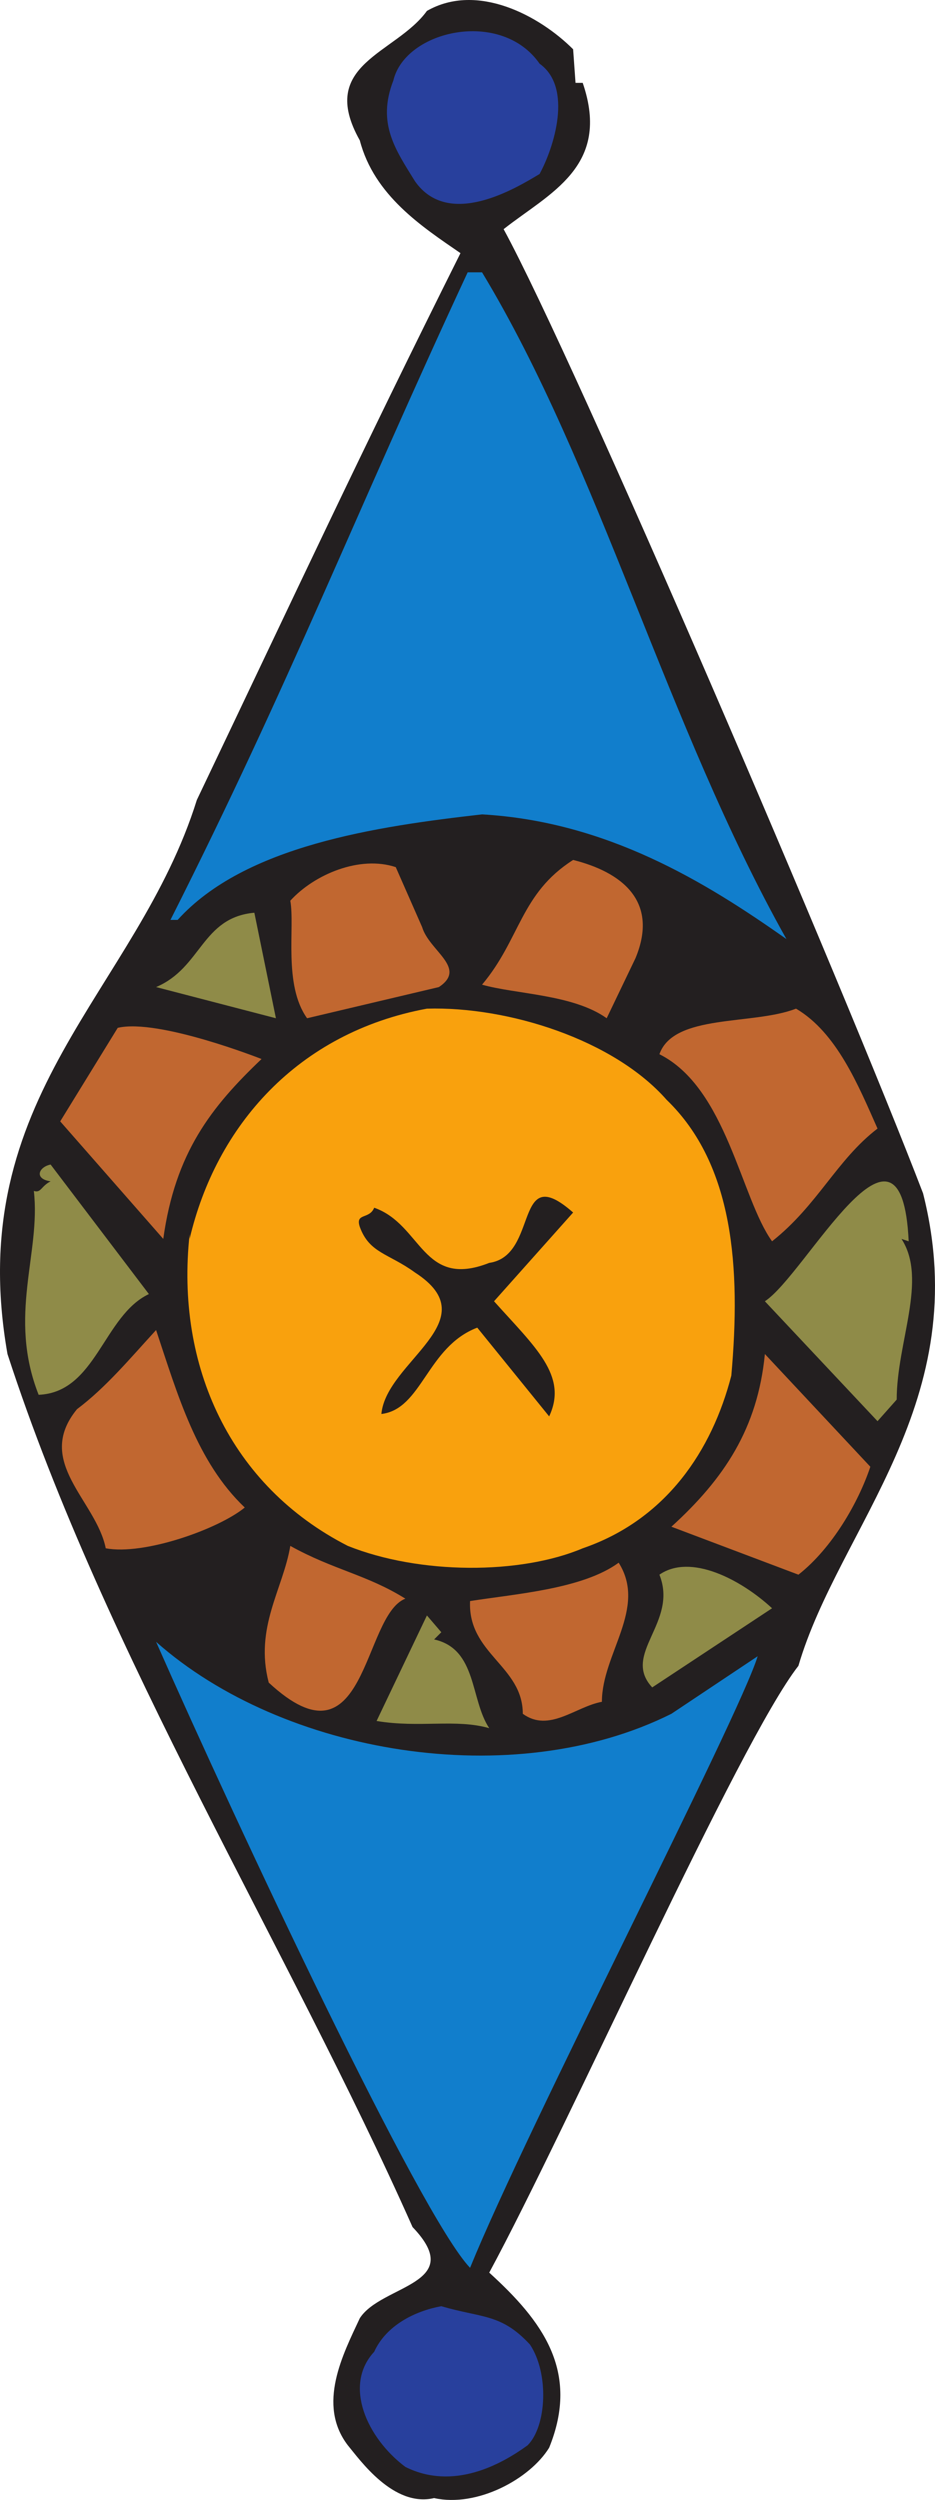
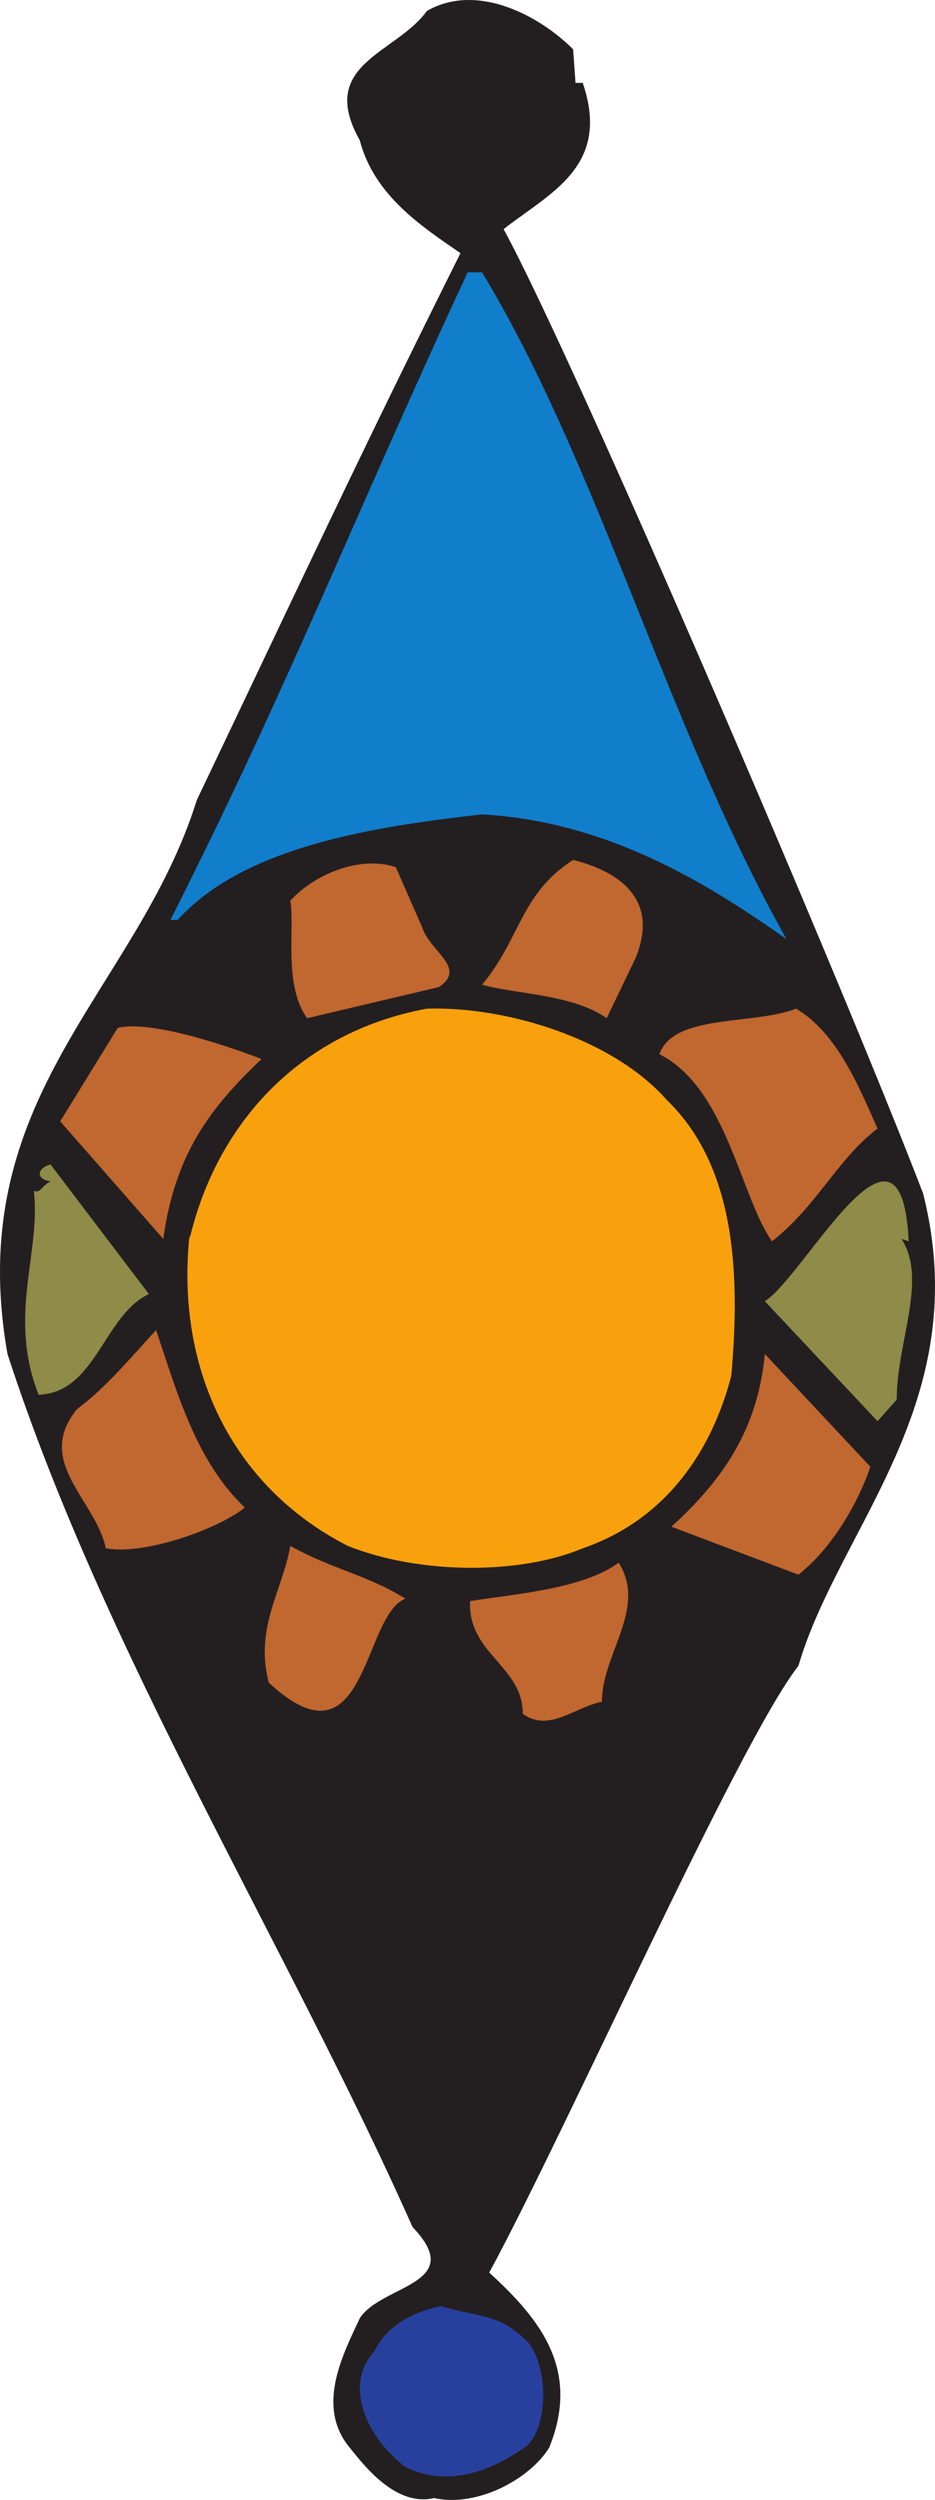
<svg xmlns="http://www.w3.org/2000/svg" width="292.575" height="781.746">
  <path fill="#231f20" fill-rule="evenodd" d="m179.34 15.41.75 10.5h2.25c9 26.25-10.5 34.5-24.75 45.75 22.5 41.25 106.5 237 131.25 301.5 16.5 65.25-26.25 104.25-39 147.75-18.75 24-72 144-96.75 189.75 16.5 15 28.5 30.75 18.75 54.75-6 9.75-22.5 18.75-36 15.75-12.75 3-23.25-12-27-16.5-9.75-12.75-1.5-28.5 3.75-39.75 6.75-10.5 33.75-10.5 16.5-28.5-39-87.75-96-178.5-126.75-273-14.25-81 40.5-113.25 59.25-173.25 31.5-66 51-108 82.5-171-12-8.25-27-18-31.5-35.25-13.5-24 11.25-27 21-40.5 15.75-9 35.25 1.5 45.75 12" />
-   <path fill="#28409d" fill-rule="evenodd" d="M168.84 19.91c10.5 7.5 4.5 26.25 0 34.5-7.5 4.5-28.5 17.25-39 2.25-6-9.75-12-18-6.75-31.5 3.75-15.75 33.75-22.5 45.75-5.25" />
  <path fill="#117ecc" fill-rule="evenodd" d="M150.84 85.16c36.75 60.75 57.75 141.75 95.25 208.5-25.5-18-56.25-36.75-95.25-39-33 3.75-74.25 9.75-95.25 33h-2.25c37.5-74.25 57.75-126.75 93-202.5h4.5" />
  <path fill="#c16730" fill-rule="evenodd" d="M132.09 289.91c2.25 7.5 14.25 12.75 5.25 18.75l-41.25 9.75c-7.5-10.5-3.75-28.5-5.25-36.75 7.5-8.25 21.75-14.25 33-10.5l8.25 18.75m66.75 9.75-9 18.75c-10.5-7.5-28.5-7.5-39-10.5 12-14.25 12-28.5 28.5-39 15 3.75 27 12.75 19.5 30.75" />
-   <path fill="#8f8b48" fill-rule="evenodd" d="M48.84 308.66c14.25-6 14.25-21.75 30.75-23.25l6.75 33-37.5-9.75" />
  <path fill="#f9a10d" fill-rule="evenodd" d="M208.59 343.91c21 20.25 23.25 52.5 20.25 86.25-6 23.25-20.25 45-46.5 54-19.5 8.25-51 8.25-73.5-.75-36.75-18.75-54-56.25-49.5-97.5v1.5c8.25-35.25 33.75-64.5 74.25-72 25.5-.75 58.5 9.75 75 28.5" />
  <path fill="#c16730" fill-rule="evenodd" d="M274.59 352.91c-12.75 9.75-18.75 24-33 35.25-9.75-13.5-14.25-48-35.25-58.5 4.5-12.75 29.25-9 42.75-14.25 12.75 7.5 19.5 24 25.5 37.5M81.84 331.16c-15.75 15-27 29.25-30.75 56.25l-32.25-36.75 18-29.25c12.75-3 45 9.75 45 9.75" />
  <path fill="#8f8b48" fill-rule="evenodd" d="M46.59 404.66c-14.25 6.75-16.5 30.75-34.5 31.5-9.75-24.75.75-44.25-1.5-63.75 2.25.75 2.25-1.5 5.25-3-5.25-.75-3.75-4.5 0-5.25l30.75 40.5m237.75-16.5-2.25-.75c8.25 12.75-1.5 32.25-1.5 50.25l-6 6.75-35.25-37.5c12.75-8.25 42.75-66.75 45-18.75" />
-   <path fill="#231f20" fill-rule="evenodd" d="M154.59 406.91c12.75 14.25 23.25 23.25 17.25 36l-22.5-27.75c-15.75 6-17.25 25.5-30 27 1.5-16.5 33.75-29.25 10.5-44.25-8.25-6-14.25-6-17.25-14.25-1.5-4.5 3-2.25 4.5-6 15 5.25 15 25.5 36 17.25 15.75-2.25 7.5-32.25 26.25-15.75l-24.75 27.75" />
  <path fill="#c16730" fill-rule="evenodd" d="M76.59 471.41c-8.25 6.75-31.5 15-43.5 12.75-3-15-22.5-27-9-43.5 9-6.75 16.5-15.75 24.75-24.75 6.75 20.25 12.75 41.25 27.75 55.5m195.75-12.75c-3.75 11.25-12 25.5-22.5 33.75l-39.75-15c16.5-15 27-30.75 29.25-54l33 35.25m-145.5 41.25c-13.5 5.25-12 54.75-42.75 26.25-4.5-17.25 4.5-29.25 6.75-42.75 13.5 7.5 24 9 36 16.5m61.5 32.25c-8.25 1.5-16.5 9.75-24.75 3.75 0-15-17.25-18.75-16.5-35.25 14.25-2.25 35.25-3.75 46.5-12 9 14.25-5.25 28.5-5.25 43.5" />
-   <path fill="#8f8b48" fill-rule="evenodd" d="m241.59 502.91-37.5 24.75c-9.75-10.5 8.25-20.25 2.25-35.25 9.75-6.75 25.5 1.5 35.25 10.5m-105.75 9.75c13.5 3 11.25 18.75 17.25 27.75-10.5-3-21.75 0-35.25-2.25l15.75-33 4.5 5.25-2.25 2.25" />
-   <path fill="#117ecc" fill-rule="evenodd" d="m210.09 535.91 27-18c-6 19.5-72 147-90 191.25-15.75-16.5-72.75-138-98.25-195.75 39.75 35.25 111.75 47.25 161.25 22.5" />
  <path fill="#28409d" fill-rule="evenodd" d="M165.84 733.16c6 9 5.25 25.5-.75 31.5-8.25 6-23.25 14.25-38.25 6.75-12-9-19.5-25.5-9.75-36 3.75-8.25 12.75-12.75 21-14.25 12.75 3.75 18.75 2.25 27.75 12" />
</svg>